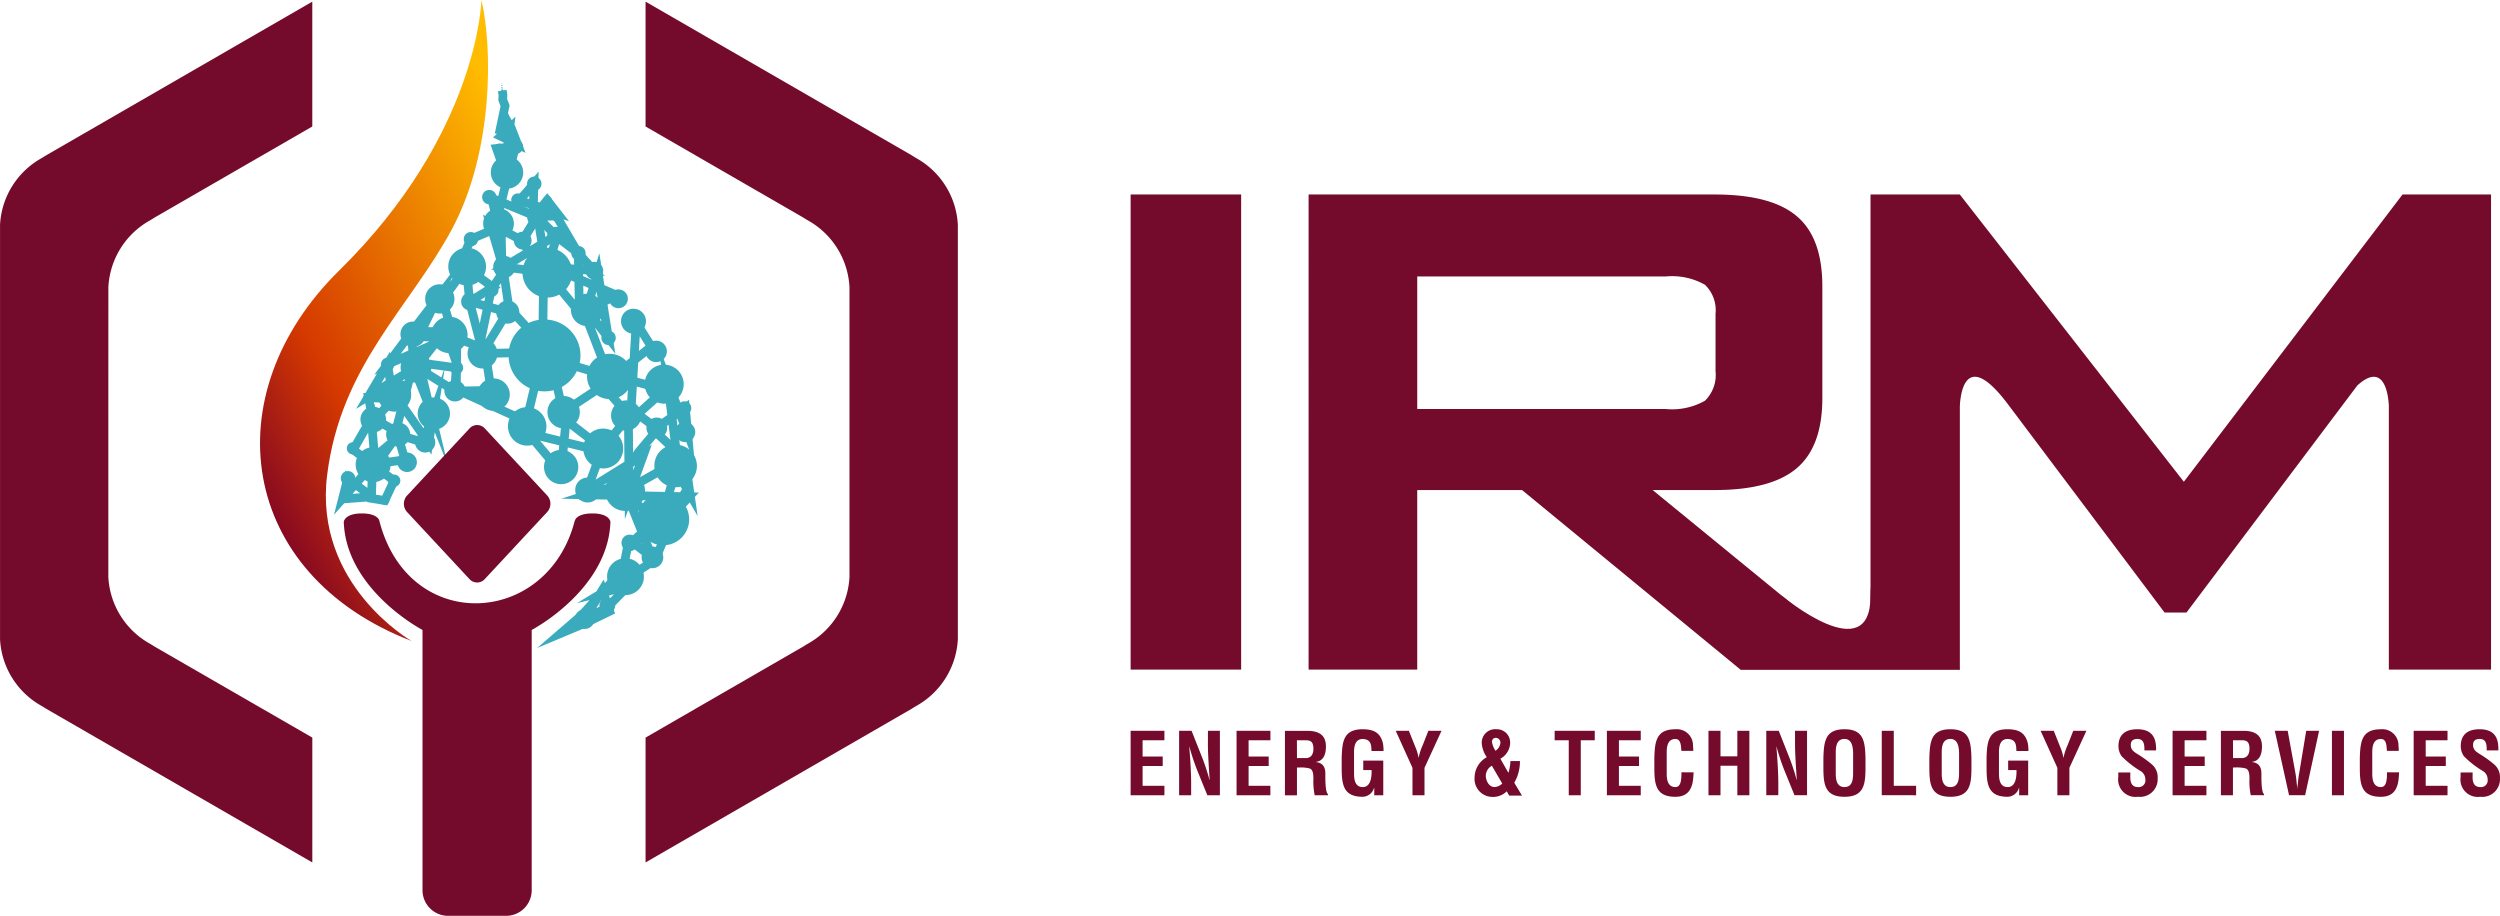
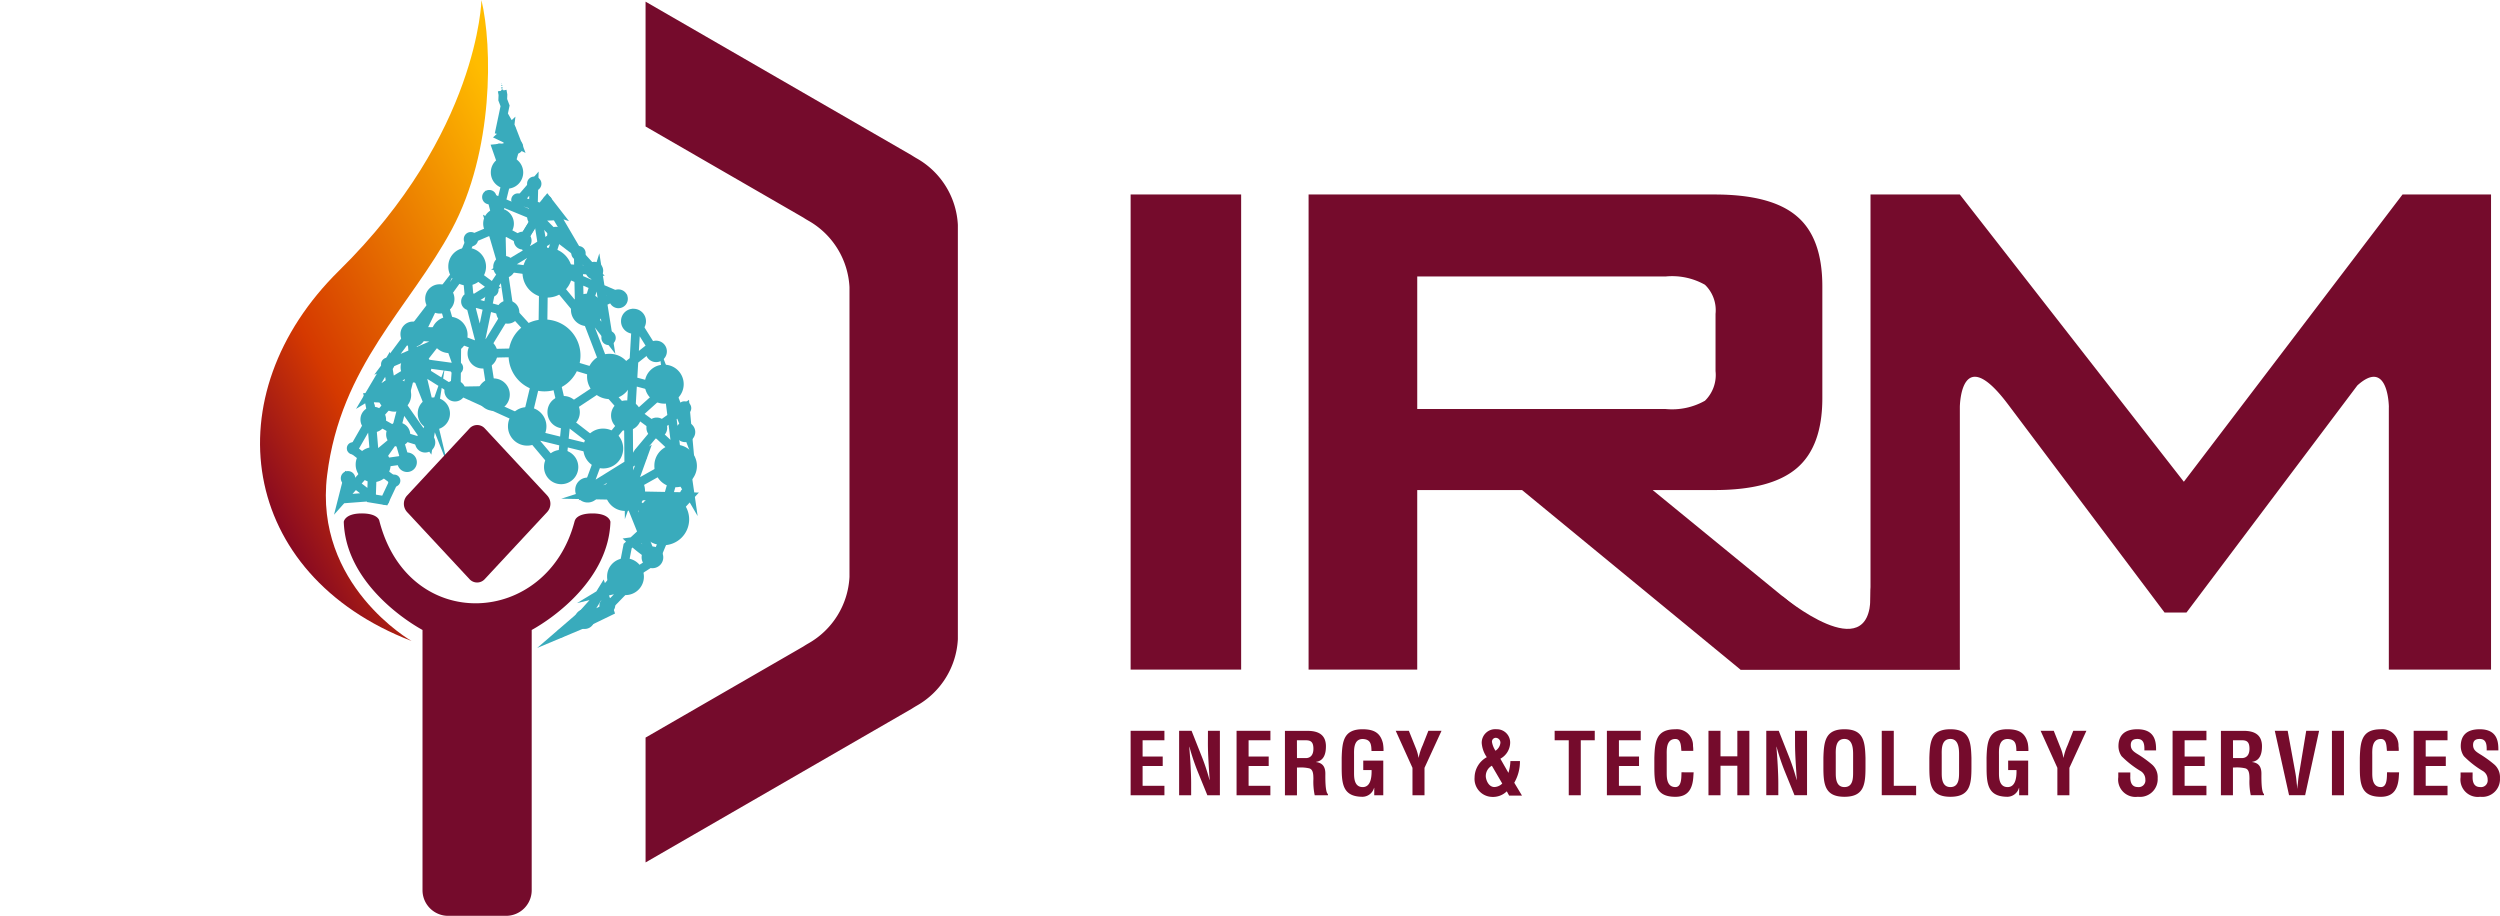
<svg xmlns="http://www.w3.org/2000/svg" id="Group_1769" data-name="Group 1769" width="214.669" height="78.637" viewBox="0 0 214.669 78.637">
  <defs>
    <clipPath id="clip-path">
      <path id="Path_2248" data-name="Path 2248" d="M302.522,149.2s-.232,11.441-12.216,23.228c-10.864,10.686-8.639,26.089,6.214,31.812,0,0-8.41-4.8-7.25-14.233s7.1-14.39,10.711-21.118,3.49-15.7,2.54-19.69" transform="translate(-283.51 -149.199)" fill="none" clip-rule="evenodd" />
    </clipPath>
    <linearGradient id="linear-gradient" x1="0.862" y1="0.038" x2="0.207" y2="0.874" gradientUnits="objectBoundingBox">
      <stop offset="0" stop-color="#ffbc00" />
      <stop offset="0.67" stop-color="#d53900" />
      <stop offset="1" stop-color="#780028" />
    </linearGradient>
  </defs>
  <path id="Path_2246" data-name="Path 2246" d="M309.751,242.08l2.435-.186-2.061-1.584-.438,1.725,2.567-2.893-.1,2.887,1.147.188.8-1.7-1.991-1.492-1.51-1.172,1.546-2.693.278,3.3,2.041-1.691.568,1.945-2.38.338,1.765-2.5,2.184.673.866-2.471-.394,2.543-2.838-4.058-1.763,2.017,1.775,1,1.474-5.664,1.413,3.575-.761-3.2L319.3,232.8l.144-1.98-3.128-.425,2.162-2.754.99,2.79.024-2.15,2.391.894.556,3.587-2.729.048,5.749,2.609,1.425-5.942-5.232.116,2.176-3.56-3.242-.9.911,3.548.942-4.562,1.063-1.573.459,3.116,2.9,3.188.073-5.556-1.812-3.4,1.268-2.055,1.6,1.632-4.453,2.687,3.662.488,2.818,3.4-.1-5.07,1.358,1.5-3.7-.3,5.66,2.42-2.6,1.244,1.866,2.4-.893-5.607-1.111,3.575,2.054,5.342-5-1.5,1.065,4.573,3.4-2.254,2.271,2.561L332,237.75l-3.129-2.425-.435,4.469-2.826-3.358,6.3,1.546-1.23,3.335,4.829-3-1.232,3.406-.048-6.208,3.14-2.826-4.372-1.16L336.194,229l-1.305-2.078-.434,7.465,2.175,1.6,2.482-1.741.2,2.217-1.739-4.517.87,6.884-4.855,2.729,3.7,2.657,2.145-2.324-8.715-.164,3-.966,2.512,6.256a12.082,12.082,0,0,1-1.667-1.28c.169-.024,2.971-.87,2.971-.87l-1.015,2.454-2.459,1.57-2,1.209,2.09-.5-1.775,1.826-1.923.971,1.548-2.52.614,1.848-2.016.978-2.178.914,1.8-1.554,3.551-3.937.387-2,3.068-2.826,1.063-3.72,1.232,2.114-.435-3.007-2.536-2.367-1.522,1.824" transform="translate(-280.263 -199.238)" fill="none" stroke="#39abbc" stroke-miterlimit="22.926" stroke-width="0.75" />
  <path id="Path_2247" data-name="Path 2247" d="M318.247,206.141l-.368-1.879,2.119.091-.49-2.955-1.612,2.723,3.9-2.385-.22-2.772,3.1.207-5.17,2.227,2.1-2.821,2.15-2.8-1.352,2.8,2.633.024-.8-2.751,2.05-2.838.269,3,2-1.236-2.776-2.043.87-2.08,2.608-1.109.072,3.213-1.014-3.454,2.771,1.474,1.268-2.055,1.652-.068,1.875,3.2-1.828-1.4-.906,2.862-.8-4.94.872-1.07.831,1.07-3.225-1.039,1.256-1.452-.072,2.708-3.575-1.473.471,1.848,1.148-4.626.458-1.636-1.641.162.688,1.969L330,181.1l-.771.715,1.445.688-.513-1.328-.672-1.189-.4,1.659.514-2.441-.2-.528.017-.421-.064-.362" transform="translate(-286.234 -170.116)" fill="none" stroke="#39abbc" stroke-miterlimit="22.926" stroke-width="0.75" />
  <g id="Group_1729" data-name="Group 1729" transform="translate(22.329)">
    <g id="Group_1728" data-name="Group 1728" transform="translate(0 0)" clip-path="url(#clip-path)">
      <rect id="Rectangle_460" data-name="Rectangle 460" width="24.149" height="55.04" transform="translate(-4.068 0)" fill="url(#linear-gradient)" />
    </g>
  </g>
-   <path id="Path_2249" data-name="Path 2249" d="M210.436,174.235a6.968,6.968,0,0,1,3.542-5.711c.155-.09.3-.177.425-.261l13.543-7.819V149.724L205.1,162.915c-.129.085-.27.171-.425.261a6.967,6.967,0,0,0-3.542,5.711V186.68h0v17.793a6.966,6.966,0,0,0,3.542,5.711c.151.087.288.172.413.253l22.86,13.2v-10.72L214.4,205.1c-.129-.085-.27-.172-.425-.261a6.968,6.968,0,0,1-3.542-5.711V186.68h0Z" transform="translate(-201.13 -149.582)" fill="#750b2c" />
  <path id="Path_2250" data-name="Path 2250" d="M423.153,174.235a6.967,6.967,0,0,0-3.542-5.711c-.155-.09-.3-.177-.425-.261l-13.543-7.819V149.724l22.848,13.191c.129.085.27.171.426.261a6.967,6.967,0,0,1,3.542,5.711V186.68h0v17.793a6.966,6.966,0,0,1-3.542,5.711c-.151.087-.288.172-.413.253l-22.861,13.2v-10.72l13.543-7.819c.129-.085.27-.172.425-.261a6.967,6.967,0,0,0,3.542-5.711V186.68h0Z" transform="translate(-350.21 -149.582)" fill="#750b2c" />
  <path id="Path_2251" data-name="Path 2251" d="M329.906,312.466s.12-.623,1.549-.609,1.5.72,1.5.72c-.154,4.885-4.818,8.215-6.76,9.286v22.346a2.2,2.2,0,0,1-2.2,2.2h-4.976a2.2,2.2,0,0,1-2.2-2.2V321.863c-1.942-1.071-6.607-4.4-6.761-9.286,0,0,.075-.706,1.5-.72s1.549.609,1.549.609c2.491,9.8,14.464,9.145,16.788,0" transform="translate(-280.539 -267.769)" fill="#750b2c" fill-rule="evenodd" />
  <path id="Path_2252" data-name="Path 2252" d="M329.355,289.911l5.368-5.77a.883.883,0,0,1,1.308,0l5.365,5.766a1.051,1.051,0,0,1,0,1.406l-5.369,5.77a.882.882,0,0,1-1.308,0l-5.365-5.766a1.05,1.05,0,0,1,0-1.406" transform="translate(-294.404 -247.355)" fill="#750b2c" fill-rule="evenodd" />
  <path id="Path_2253" data-name="Path 2253" d="M365.3,250.417a3.086,3.086,0,1,1-3.057,3,3.032,3.032,0,0,1,3.057-3" transform="translate(-318.57 -222.982)" fill="#39abbc" fill-rule="evenodd" />
  <path id="Path_2254" data-name="Path 2254" d="M387.627,284.979a1.711,1.711,0,1,1-1.695,1.666,1.681,1.681,0,0,1,1.695-1.666" transform="translate(-335.842 -248.176)" fill="#39abbc" fill-rule="evenodd" />
  <path id="Path_2255" data-name="Path 2255" d="M389.035,261.284a1.944,1.944,0,1,1-1.926,1.893,1.91,1.91,0,0,1,1.926-1.893" transform="translate(-336.699 -230.903)" fill="#39abbc" fill-rule="evenodd" />
  <path id="Path_2256" data-name="Path 2256" d="M363.7,278.187a1.651,1.651,0,1,1-1.635,1.607,1.622,1.622,0,0,1,1.635-1.607" transform="translate(-318.446 -243.224)" fill="#39abbc" fill-rule="evenodd" />
  <path id="Path_2257" data-name="Path 2257" d="M383.388,242.255a1.39,1.39,0,1,1-1.377,1.353,1.365,1.365,0,0,1,1.377-1.353" transform="translate(-332.983 -217.032)" fill="#39abbc" fill-rule="evenodd" />
  <path id="Path_2258" data-name="Path 2258" d="M368.78,227.694a2.138,2.138,0,1,1-2.118,2.082,2.1,2.1,0,0,1,2.118-2.082" transform="translate(-321.794 -206.418)" fill="#39abbc" fill-rule="evenodd" />
  <path id="Path_2259" data-name="Path 2259" d="M369.009,214.559a.891.891,0,1,1-.883.868.876.876,0,0,1,.883-.868" transform="translate(-322.862 -196.843)" fill="#39abbc" fill-rule="evenodd" />
  <path id="Path_2260" data-name="Path 2260" d="M406.8,281.487a.891.891,0,1,1-.883.868.876.876,0,0,1,.883-.868" transform="translate(-350.409 -245.631)" fill="#39abbc" fill-rule="evenodd" />
  <path id="Path_2261" data-name="Path 2261" d="M375.938,274.659a1.39,1.39,0,1,1-1.377,1.353,1.366,1.366,0,0,1,1.377-1.353" transform="translate(-327.552 -240.653)" fill="#39abbc" fill-rule="evenodd" />
  <path id="Path_2262" data-name="Path 2262" d="M353.75,269.081a1.39,1.39,0,1,1-1.377,1.353,1.366,1.366,0,0,1,1.377-1.353" transform="translate(-311.378 -236.587)" fill="#39abbc" fill-rule="evenodd" />
  <path id="Path_2263" data-name="Path 2263" d="M342.813,269.679a.909.909,0,1,1-.9.885.893.893,0,0,1,.9-.885" transform="translate(-303.753 -237.023)" fill="#39abbc" fill-rule="evenodd" />
  <path id="Path_2264" data-name="Path 2264" d="M334.841,275.116a1.384,1.384,0,1,1-1.371,1.348,1.36,1.36,0,0,1,1.371-1.348" transform="translate(-297.599 -240.986)" fill="#39abbc" fill-rule="evenodd" />
  <path id="Path_2265" data-name="Path 2265" d="M327.843,292.546a.838.838,0,1,1-.83.816.823.823,0,0,1,.83-.816" transform="translate(-292.893 -253.692)" fill="#39abbc" fill-rule="evenodd" />
  <path id="Path_2266" data-name="Path 2266" d="M405.267,305.543a2.221,2.221,0,1,1-2.2,2.162,2.182,2.182,0,0,1,2.2-2.162" transform="translate(-348.332 -263.166)" fill="#39abbc" fill-rule="evenodd" />
  <path id="Path_2267" data-name="Path 2267" d="M410.243,290.073a1.827,1.827,0,1,1-1.81,1.779,1.795,1.795,0,0,1,1.81-1.779" transform="translate(-352.244 -251.889)" fill="#39abbc" fill-rule="evenodd" />
  <path id="Path_2268" data-name="Path 2268" d="M374.934,291.734a1.471,1.471,0,1,1-1.457,1.432,1.445,1.445,0,0,1,1.457-1.432" transform="translate(-326.762 -253.1)" fill="#39abbc" fill-rule="evenodd" />
  <path id="Path_2269" data-name="Path 2269" d="M315.3,290.885a1.5,1.5,0,1,1-1.487,1.462,1.475,1.475,0,0,1,1.487-1.462" transform="translate(-283.272 -252.481)" fill="#39abbc" fill-rule="evenodd" />
  <path id="Path_2270" data-name="Path 2270" d="M317.987,305.257a.357.357,0,1,1-.354.348.351.351,0,0,1,.354-.348" transform="translate(-286.056 -262.958)" fill="#39abbc" fill-rule="evenodd" />
  <path id="Path_2271" data-name="Path 2271" d="M309.006,305.943a.357.357,0,1,1-.354.348.351.351,0,0,1,.354-.348" transform="translate(-279.508 -263.458)" fill="#39abbc" fill-rule="evenodd" />
  <path id="Path_2272" data-name="Path 2272" d="M309.712,298.445a.62.62,0,1,1-.614.6.609.609,0,0,1,.614-.6" transform="translate(-279.833 -257.993)" fill="#39abbc" fill-rule="evenodd" />
  <path id="Path_2273" data-name="Path 2273" d="M350.529,256.467a1.284,1.284,0,1,1-1.272,1.25,1.262,1.262,0,0,1,1.272-1.25" transform="translate(-309.107 -227.392)" fill="#39abbc" fill-rule="evenodd" />
  <path id="Path_2274" data-name="Path 2274" d="M395.024,326.061a1.58,1.58,0,1,1-1.565,1.538,1.552,1.552,0,0,1,1.565-1.538" transform="translate(-341.328 -278.122)" fill="#39abbc" fill-rule="evenodd" />
  <path id="Path_2275" data-name="Path 2275" d="M394.548,298.436a1.711,1.711,0,1,1-1.695,1.666,1.681,1.681,0,0,1,1.695-1.666" transform="translate(-340.887 -257.986)" fill="#39abbc" fill-rule="evenodd" />
  <path id="Path_2276" data-name="Path 2276" d="M384.091,342.213a.845.845,0,1,1-.837.823.83.83,0,0,1,.837-.823" transform="translate(-333.89 -289.897)" fill="#39abbc" fill-rule="evenodd" />
  <path id="Path_2277" data-name="Path 2277" d="M391.7,338.509a.678.678,0,1,1-.672.66.666.666,0,0,1,.672-.66" transform="translate(-339.557 -287.197)" fill="#39abbc" fill-rule="evenodd" />
  <path id="Path_2278" data-name="Path 2278" d="M407.039,264.733a1.673,1.673,0,1,1-1.658,1.629,1.644,1.644,0,0,1,1.658-1.629" transform="translate(-350.019 -233.418)" fill="#39abbc" fill-rule="evenodd" />
  <path id="Path_2279" data-name="Path 2279" d="M398.931,247.014a1.072,1.072,0,1,1-1.062,1.044,1.053,1.053,0,0,1,1.062-1.044" transform="translate(-344.543 -220.501)" fill="#39abbc" fill-rule="evenodd" />
  <path id="Path_2280" data-name="Path 2280" d="M377.863,348.53a.353.353,0,1,1-.35.344.347.347,0,0,1,.35-.344" transform="translate(-329.704 -294.502)" fill="#39abbc" fill-rule="evenodd" />
  <path id="Path_2281" data-name="Path 2281" d="M359.308,244.411a.992.992,0,1,1-.982.965.974.974,0,0,1,.982-.965" transform="translate(-315.718 -218.604)" fill="#39abbc" fill-rule="evenodd" />
  <path id="Path_2282" data-name="Path 2282" d="M387.366,232.148a.76.76,0,1,1-.753.74.747.747,0,0,1,.753-.74" transform="translate(-336.338 -209.665)" fill="#39abbc" fill-rule="evenodd" />
  <path id="Path_2283" data-name="Path 2283" d="M344.2,263.612a.573.573,0,1,1-.568.558.564.564,0,0,1,.568-.558" transform="translate(-305.01 -232.601)" fill="#39abbc" fill-rule="evenodd" />
  <path id="Path_2284" data-name="Path 2284" d="M324.632,299.558a.521.521,0,1,1-.516.507.512.512,0,0,1,.516-.507" transform="translate(-290.781 -258.804)" fill="#39abbc" fill-rule="evenodd" />
  <path id="Path_2285" data-name="Path 2285" d="M322.078,306.387a.373.373,0,1,1-.369.363.366.366,0,0,1,.369-.363" transform="translate(-289.026 -263.781)" fill="#39abbc" fill-rule="evenodd" />
  <path id="Path_2286" data-name="Path 2286" d="M316.415,278.06a1.1,1.1,0,1,1-1.089,1.07,1.08,1.08,0,0,1,1.089-1.07" transform="translate(-284.374 -243.132)" fill="#39abbc" fill-rule="evenodd" />
  <path id="Path_2287" data-name="Path 2287" d="M329.346,260.7a1.318,1.318,0,1,1-1.306,1.284,1.3,1.3,0,0,1,1.306-1.284" transform="translate(-293.641 -230.477)" fill="#39abbc" fill-rule="evenodd" />
  <path id="Path_2288" data-name="Path 2288" d="M347.961,241.966a.752.752,0,1,1-.745.733.739.739,0,0,1,.745-.733" transform="translate(-307.619 -216.822)" fill="#39abbc" fill-rule="evenodd" />
  <path id="Path_2289" data-name="Path 2289" d="M355.146,238.728a.616.616,0,1,1-.61.6.605.605,0,0,1,.61-.6" transform="translate(-312.956 -214.462)" fill="#39abbc" fill-rule="evenodd" />
  <path id="Path_2290" data-name="Path 2290" d="M394.877,240.883a.807.807,0,1,1-.8.786.793.793,0,0,1,.8-.786" transform="translate(-341.78 -216.032)" fill="#39abbc" fill-rule="evenodd" />
  <path id="Path_2291" data-name="Path 2291" d="M417.134,303.592a.622.622,0,1,1-.616.606.611.611,0,0,1,.616-.606" transform="translate(-358.137 -261.744)" fill="#39abbc" fill-rule="evenodd" />
  <path id="Path_2292" data-name="Path 2292" d="M405.3,322.342a.93.93,0,1,1-.921.905.914.914,0,0,1,.921-.905" transform="translate(-349.285 -275.412)" fill="#39abbc" fill-rule="evenodd" />
  <path id="Path_2293" data-name="Path 2293" d="M390.916,335.007a.5.5,0,1,1-.494.485.49.49,0,0,1,.494-.485" transform="translate(-339.115 -284.644)" fill="#39abbc" fill-rule="evenodd" />
  <path id="Path_2294" data-name="Path 2294" d="M415.859,282.884a.865.865,0,1,1-.857.842.85.85,0,0,1,.857-.842" transform="translate(-357.032 -246.649)" fill="#39abbc" fill-rule="evenodd" />
  <path id="Path_2295" data-name="Path 2295" d="M416.383,276.341a.585.585,0,1,1-.579.569.574.574,0,0,1,.579-.569" transform="translate(-357.617 -241.88)" fill="#39abbc" fill-rule="evenodd" />
  <path id="Path_2296" data-name="Path 2296" d="M311.525,289.312a.521.521,0,1,1-.516.507.512.512,0,0,1,.516-.507" transform="translate(-281.226 -251.334)" fill="#39abbc" fill-rule="evenodd" />
  <path id="Path_2297" data-name="Path 2297" d="M333.476,286.149a.869.869,0,1,1-.861.846.854.854,0,0,1,.861-.846" transform="translate(-296.976 -249.029)" fill="#39abbc" fill-rule="evenodd" />
  <path id="Path_2298" data-name="Path 2298" d="M384.423,300.505a1.069,1.069,0,1,1-1.059,1.041,1.051,1.051,0,0,1,1.059-1.041" transform="translate(-333.97 -259.494)" fill="#39abbc" fill-rule="evenodd" />
  <path id="Path_2299" data-name="Path 2299" d="M358.325,230.279a.949.949,0,1,1-.94.924.932.932,0,0,1,.94-.924" transform="translate(-315.032 -208.302)" fill="#39abbc" fill-rule="evenodd" />
  <path id="Path_2300" data-name="Path 2300" d="M396.007,276.049a1.3,1.3,0,1,1-1.291,1.269,1.281,1.281,0,0,1,1.291-1.269" transform="translate(-342.245 -241.666)" fill="#39abbc" fill-rule="evenodd" />
  <path id="Path_2301" data-name="Path 2301" d="M339.279,249.525a1.563,1.563,0,1,1-1.549,1.522,1.536,1.536,0,0,1,1.549-1.522" transform="translate(-300.705 -222.331)" fill="#39abbc" fill-rule="evenodd" />
  <path id="Path_2302" data-name="Path 2302" d="M375.235,221.055a.762.762,0,1,1-.755.742.749.749,0,0,1,.755-.742" transform="translate(-327.494 -201.579)" fill="#39abbc" fill-rule="evenodd" />
  <path id="Path_2303" data-name="Path 2303" d="M364.663,222.614a.762.762,0,1,1-.755.742.749.749,0,0,1,.755-.742" transform="translate(-319.787 -202.715)" fill="#39abbc" fill-rule="evenodd" />
-   <path id="Path_2304" data-name="Path 2304" d="M398.726,318.575a.707.707,0,1,1-.7.688.694.694,0,0,1,.7-.688" transform="translate(-344.658 -272.666)" fill="#39abbc" fill-rule="evenodd" />
  <path id="Path_2305" data-name="Path 2305" d="M406.52,257.129a.92.92,0,1,1-.912.9.9.9,0,0,1,.912-.9" transform="translate(-350.185 -227.875)" fill="#39abbc" fill-rule="evenodd" />
  <path id="Path_2306" data-name="Path 2306" d="M324.487,283.042a1.033,1.033,0,1,1-1.024,1.006,1.015,1.015,0,0,1,1.024-1.006" transform="translate(-290.305 -246.764)" fill="#39abbc" fill-rule="evenodd" />
  <path id="Path_2307" data-name="Path 2307" d="M322.213,269.007a1.437,1.437,0,1,1-1.424,1.4,1.412,1.412,0,0,1,1.424-1.4" transform="translate(-288.356 -236.533)" fill="#39abbc" fill-rule="evenodd" />
  <path id="Path_2308" data-name="Path 2308" d="M392.263,253.968a.616.616,0,1,1-.61.6.6.6,0,0,1,.61-.6" transform="translate(-340.012 -225.571)" fill="#39abbc" fill-rule="evenodd" />
  <path id="Path_2309" data-name="Path 2309" d="M382.727,227.143a.616.616,0,1,1-.61.6.605.605,0,0,1,.61-.6" transform="translate(-333.06 -206.017)" fill="#39abbc" fill-rule="evenodd" />
  <path id="Path_2310" data-name="Path 2310" d="M402.13,291.229a.622.622,0,1,1-.616.606.611.611,0,0,1,.616-.606" transform="translate(-347.2 -252.732)" fill="#39abbc" fill-rule="evenodd" />
  <path id="Path_2311" data-name="Path 2311" d="M344.739,227.695a1.62,1.62,0,1,1-1.6,1.577,1.591,1.591,0,0,1,1.6-1.577" transform="translate(-304.644 -206.418)" fill="#39abbc" fill-rule="evenodd" />
  <path id="Path_2312" data-name="Path 2312" d="M348.668,222.7a.616.616,0,1,1-.61.6.6.6,0,0,1,.61-.6" transform="translate(-308.234 -202.774)" fill="#39abbc" fill-rule="evenodd" />
  <path id="Path_2313" data-name="Path 2313" d="M355.509,215.2a1.318,1.318,0,1,1-1.306,1.284,1.3,1.3,0,0,1,1.306-1.284" transform="translate(-312.712 -197.313)" fill="#39abbc" fill-rule="evenodd" />
  <path id="Path_2314" data-name="Path 2314" d="M363.661,210.465a.573.573,0,1,1-.568.558.563.563,0,0,1,.568-.558" transform="translate(-319.194 -193.859)" fill="#39abbc" fill-rule="evenodd" />
  <path id="Path_2315" data-name="Path 2315" d="M358,198.721a1.39,1.39,0,1,1-1.377,1.353A1.365,1.365,0,0,1,358,198.721" transform="translate(-314.476 -185.298)" fill="#39abbc" fill-rule="evenodd" />
  <path id="Path_2316" data-name="Path 2316" d="M368.721,205.139a.616.616,0,1,1-.61.6.605.605,0,0,1,.61-.6" transform="translate(-322.851 -189.977)" fill="#39abbc" fill-rule="evenodd" />
-   <path id="Path_2317" data-name="Path 2317" d="M376.168,215.834a.477.477,0,1,1-.472.464.469.469,0,0,1,.472-.464" transform="translate(-328.38 -197.772)" fill="#39abbc" fill-rule="evenodd" />
  <path id="Path_2318" data-name="Path 2318" d="M373.511,211.235a.384.384,0,1,1-.381.374.378.378,0,0,1,.381-.374" transform="translate(-326.51 -194.42)" fill="#39abbc" fill-rule="evenodd" />
  <path id="Path_2319" data-name="Path 2319" d="M362.924,193.41a.616.616,0,1,1-.61.6.605.605,0,0,1,.61-.6" transform="translate(-318.626 -181.427)" fill="#39abbc" fill-rule="evenodd" />
  <path id="Path_2320" data-name="Path 2320" d="M358.263,194.675a.384.384,0,1,1-.381.374.378.378,0,0,1,.381-.374" transform="translate(-315.395 -182.348)" fill="#39abbc" fill-rule="evenodd" />
  <path id="Path_2321" data-name="Path 2321" d="M337.071,239.26a1.257,1.257,0,1,1-1.245,1.224,1.235,1.235,0,0,1,1.245-1.224" transform="translate(-299.317 -214.849)" fill="#39abbc" fill-rule="evenodd" />
  <path id="Path_2322" data-name="Path 2322" d="M329.072,251.074a1.087,1.087,0,1,1-1.077,1.058,1.068,1.068,0,0,1,1.077-1.058" transform="translate(-293.608 -223.461)" fill="#39abbc" fill-rule="evenodd" />
  <path id="Path_2323" data-name="Path 2323" d="M322.415,262.5a.573.573,0,1,1-.568.558.563.563,0,0,1,.568-.558" transform="translate(-289.127 -231.789)" fill="#39abbc" fill-rule="evenodd" />
  <path id="Path_2324" data-name="Path 2324" d="M316.737,273.54a.444.444,0,1,1-.44.433.437.437,0,0,1,.44-.433" transform="translate(-285.081 -239.837)" fill="#39abbc" fill-rule="evenodd" />
  <path id="Path_2325" data-name="Path 2325" d="M354.482,209.385a.616.616,0,1,1-.61.6.605.605,0,0,1,.61-.6" transform="translate(-312.471 -193.072)" fill="#39abbc" fill-rule="evenodd" />
  <path id="Path_2326" data-name="Path 2326" d="M361.417,188.018a.462.462,0,1,1-.458.45.454.454,0,0,1,.458-.45" transform="translate(-317.637 -177.496)" fill="#39abbc" fill-rule="evenodd" />
  <path id="Path_2327" data-name="Path 2327" d="M358.871,191.086a.345.345,0,1,1-.342.336.339.339,0,0,1,.342-.336" transform="translate(-315.866 -179.732)" fill="#39abbc" fill-rule="evenodd" />
-   <path id="Path_2328" data-name="Path 2328" d="M359.731,184.194a.384.384,0,1,1-.381.374.378.378,0,0,1,.381-.374" transform="translate(-316.465 -174.708)" fill="#39abbc" fill-rule="evenodd" />
  <path id="Path_2329" data-name="Path 2329" d="M360.576,181.9a.224.224,0,1,1-.222.218.22.22,0,0,1,.222-.218" transform="translate(-317.197 -173.038)" fill="#39abbc" fill-rule="evenodd" />
  <path id="Path_2330" data-name="Path 2330" d="M360,180.161a.168.168,0,1,1-.166.164.165.165,0,0,1,.166-.164" transform="translate(-316.814 -171.769)" fill="#39abbc" fill-rule="evenodd" />
  <path id="Path_2331" data-name="Path 2331" d="M360.137,178.721a.138.138,0,1,1-.136.134.135.135,0,0,1,.136-.134" transform="translate(-316.939 -170.719)" fill="#39abbc" fill-rule="evenodd" />
  <path id="Path_2332" data-name="Path 2332" d="M360.006,177.539a.1.1,0,1,1-.1.094.095.095,0,0,1,.1-.094" transform="translate(-316.874 -169.857)" fill="#39abbc" fill-rule="evenodd" />
  <path id="Path_2333" data-name="Path 2333" d="M360,176.823a.06.06,0,1,1-.06.059.059.059,0,0,1,.06-.059" transform="translate(-316.899 -169.336)" fill="#39abbc" fill-rule="evenodd" />
  <path id="Path_2334" data-name="Path 2334" d="M359.993,176.092a.044.044,0,1,1-.044.043.044.044,0,0,1,.044-.043" transform="translate(-316.902 -168.803)" fill="#39abbc" fill-rule="evenodd" />
  <path id="Path_2335" data-name="Path 2335" d="M359.971,175.6a.023.023,0,0,1,0,.045.022.022,0,0,1-.021-.023.022.022,0,0,1,.022-.022" transform="translate(-316.902 -168.443)" fill="#39abbc" fill-rule="evenodd" />
  <path id="Path_2336" data-name="Path 2336" d="M676.756,382.041c-.007-.546.037-1.815-1.608-1.815-1.092,0-1.623.516-1.623,1.461a1.539,1.539,0,0,0,.265.848,8.1,8.1,0,0,0,1.631,1.276.838.838,0,0,1,.413.73.573.573,0,0,1-.642.649c-.509,0-.671-.391-.649-.93v-.324H673.51v.406a1.49,1.49,0,0,0,1.682,1.682,1.519,1.519,0,0,0,1.7-1.594,1.445,1.445,0,0,0-.465-1.158,9.564,9.564,0,0,0-1.254-.907c-.325-.206-.59-.369-.59-.789,0-.376.221-.517.568-.517.568,0,.612.487.6.981Zm-4.367,3.851v-.812h-1.874v-1.7h1.726v-.812h-1.726V381.17h1.874v-.811h-2.907v5.533Zm-5.193-1.97c-.022.354.044,1.269-.525,1.269-.708,0-.745-.745-.745-1.2v-1.534c0-.428-.066-1.395.745-1.395.509,0,.472.664.516,1.018H668.2a2.671,2.671,0,0,0-.022-.421,1.384,1.384,0,0,0-1.512-1.431c-1.653,0-1.763,1.048-1.808,2.457v.789c0,1.476.111,2.553,1.808,2.553,1.153,0,1.493-.775,1.544-1.785.008-.1.015-.214.022-.317Zm-3.7,1.97v-5.533h-1.033v5.533Zm-3.829-1.985c-.059.31-.1.627-.125.944a4.515,4.515,0,0,0-.045.457h-.015c0-.155-.029-.31-.044-.457-.03-.317-.066-.635-.125-.944l-.649-3.549h-1.107l1.225,5.533h1.38l1.2-5.533h-1.107Zm-5.7-2.737h.767c.391.007.649.111.649.73,0,.553-.266.775-.6.8h-.812Zm.184,2.339a3.17,3.17,0,0,1,.878.074c.354.1.347.568.354.907a5.578,5.578,0,0,0,.111,1.4h1.136v-.1c-.251-.162-.221-1.52-.221-1.749,0-.531-.184-.922-.8-1v-.015c.693-.1.848-.73.848-1.335,0-1.018-.679-1.328-1.571-1.328h-1.955v5.533h1.033v-2.383Zm-2.464,2.383v-.812h-1.874v-1.7h1.727v-.812h-1.727V381.17h1.874v-.811h-2.907v5.533Zm-4.323-3.851c-.007-.546.037-1.815-1.608-1.815-1.092,0-1.623.516-1.623,1.461a1.536,1.536,0,0,0,.265.848,8.1,8.1,0,0,0,1.631,1.276.838.838,0,0,1,.413.73.572.572,0,0,1-.642.649c-.509,0-.671-.391-.649-.93v-.324h-1.033v.406a1.49,1.49,0,0,0,1.682,1.682,1.519,1.519,0,0,0,1.7-1.594,1.445,1.445,0,0,0-.465-1.158,9.567,9.567,0,0,0-1.254-.907c-.325-.206-.59-.369-.59-.789,0-.376.221-.517.568-.517.568,0,.612.487.6.981Zm-8.787-1.682h-1.129l1.439,3.18v2.354h1.033v-2.354l1.461-3.18h-1.129l-.494,1.254a4.723,4.723,0,0,0-.339,1.048H639.4a3.72,3.72,0,0,0-.243-.848Zm-5.769,3.113c0,1.476.111,2.553,1.808,2.553a1.048,1.048,0,0,0,.974-.767h.015v.635h.775v-2.973h-1.719v.811h.716c.022.833-.17,1.461-.76,1.461-.708,0-.745-.745-.745-1.2v-1.534c0-.428-.066-1.395.745-1.395.7.03.738.472.752,1.033H636.4a3.445,3.445,0,0,0-.052-.671c-.236-.959-.848-1.188-1.734-1.2-1.653,0-1.763,1.048-1.808,2.457Zm-3.851-1.018c0-.428-.066-1.395.745-1.395.767,0,.745.981.745,1.424V383.9c0,.531-.008,1.291-.745,1.291-.708,0-.745-.745-.745-1.2Zm-1.063,1.018c0,1.476.111,2.553,1.808,2.553s1.807-1.077,1.807-2.553v-.789c-.044-1.409-.155-2.457-1.807-2.457s-1.763,1.048-1.808,2.457Zm-1.136,2.42v-.812h-1.918v-4.722h-1.033v5.533Zm-6.9-3.438c0-.428-.066-1.395.745-1.395.767,0,.745.981.745,1.424V383.9c0,.531-.007,1.291-.745,1.291-.708,0-.745-.745-.745-1.2Zm-1.062,1.018c0,1.476.111,2.553,1.807,2.553s1.808-1.077,1.808-2.553v-.789c-.044-1.409-.155-2.457-1.808-2.457s-1.763,1.048-1.807,2.457Zm-2.435-2.023c0,.5.022,1.025.052,1.555s.066,1.068.1,1.569H616.5a18.483,18.483,0,0,0-.738-2.195l-.8-2.02h-1.07v5.533h1.033v-1.039c0-.442-.022-.994-.052-1.546s-.074-1.119-.111-1.576h.015a18.5,18.5,0,0,0,.738,2.195l.8,1.966h1.077v-5.533h-1.033Zm-6.4,4.443v-2.531h1.446v2.531h1.033v-5.533h-1.033v2.191h-1.446v-2.191h-1.033v5.533Zm-3.348-1.97c-.022.354.044,1.269-.525,1.269-.708,0-.745-.745-.745-1.2v-1.534c0-.428-.066-1.395.745-1.395.509,0,.472.664.516,1.018h1.018a2.7,2.7,0,0,0-.022-.421,1.384,1.384,0,0,0-1.512-1.431c-1.653,0-1.763,1.048-1.808,2.457v.789c0,1.476.111,2.553,1.808,2.553,1.153,0,1.493-.775,1.544-1.785.008-.1.015-.214.022-.317Zm-3.5,1.97v-.812h-1.874v-1.7h1.726v-.812h-1.726V381.17h1.874v-.811h-2.907v5.533Zm-7.392-4.722h1.21v4.722h1.033V381.17h1.2v-.811h-3.445Zm-4.5,3.718a1.012,1.012,0,0,1-.671.3c-.428,0-.679-.443-.738-.848a1.009,1.009,0,0,1,.517-.981Zm-.162-2.132a1.6,1.6,0,0,0,.841-1.38,1.14,1.14,0,0,0-1.166-1.151,1.162,1.162,0,0,0-1.276,1.2,2.453,2.453,0,0,0,.435,1.2,2.013,2.013,0,0,0-1.048,1.741,1.544,1.544,0,0,0,1.475,1.668,1.688,1.688,0,0,0,1.291-.479l.2.369h1.106l-.664-1.106a3.644,3.644,0,0,0,.487-1.859h-.819a3.922,3.922,0,0,1-.17,1.011Zm-.42-.686a1.973,1.973,0,0,1-.3-.745.327.327,0,0,1,.354-.362.412.412,0,0,1,.369.435A.919.919,0,0,1,590.643,382.07Zm-7.437-1.711h-1.129l1.439,3.18v2.354h1.033v-2.354l1.461-3.18h-1.129l-.494,1.254a4.713,4.713,0,0,0-.339,1.048h-.015a3.717,3.717,0,0,0-.243-.848Zm-5.769,3.113c0,1.476.111,2.553,1.807,2.553a1.048,1.048,0,0,0,.974-.767h.015v.635h.775v-2.973h-1.719v.811H580c.022.833-.17,1.461-.76,1.461-.708,0-.745-.745-.745-1.2v-1.534c0-.428-.066-1.395.745-1.395.7.03.738.472.753,1.033h1.033a3.417,3.417,0,0,0-.052-.671c-.236-.959-.848-1.188-1.734-1.2-1.652,0-1.763,1.048-1.807,2.457Zm-3.844-2.3h.767c.391.007.649.111.649.73,0,.553-.266.775-.6.8h-.811Zm.184,2.339a3.17,3.17,0,0,1,.878.074c.354.1.347.568.354.907a5.584,5.584,0,0,0,.111,1.4h1.136v-.1c-.251-.162-.221-1.52-.221-1.749,0-.531-.185-.922-.8-1v-.015c.694-.1.849-.73.849-1.335,0-1.018-.679-1.328-1.572-1.328H572.56v5.533h1.033v-2.383Zm-2.464,2.383v-.812H569.44v-1.7h1.726v-.812H569.44V381.17h1.874v-.811h-2.907v5.533Zm-5.364-4.443c0,.5.022,1.025.052,1.555s.066,1.068.1,1.569h-.015a18.459,18.459,0,0,0-.738-2.195l-.8-2.02h-1.07v5.533h1.033v-1.039c0-.442-.022-.994-.051-1.546s-.074-1.119-.111-1.576h.015a18.507,18.507,0,0,0,.738,2.195l.8,1.966h1.077v-5.533H565.95Zm-3.733,4.443v-.812h-1.874v-1.7h1.727v-.812h-1.727V381.17h1.874v-.811H559.31v5.533Z" transform="translate(-462.226 -317.607)" fill="#750b2c" />
  <path id="Path_2337" data-name="Path 2337" d="M605.253,217.851H583.921v11.385h21.332a5.738,5.738,0,0,0,3.373-.712,3.089,3.089,0,0,0,.909-2.543v-4.915a3.035,3.035,0,0,0-.909-2.5,5.738,5.738,0,0,0-3.373-.712m62.1,11.221s-.028-4.284-2.706-1.866l-14.673,19.5h-1.884l-13.448-17.885-.005-.006c-4.024-5.352-4.122.081-4.124.252v22.542H611.675L592.92,236.193h-9v15.417h-9.329V210.815h34.865q4.882,0,7.063,1.871c1.463,1.238,2.187,3.241,2.187,6.022V228.3c0,2.754-.724,4.757-2.187,6.009s-3.808,1.884-7.062,1.884h-5.323l18.708,15.3V210.815h7.669l19.237,24.666,18.777-24.666h7.6v40.794h-8.776V229.072ZM559.31,251.609V210.815H568.8v40.794Z" transform="translate(-462.226 -194.114)" fill="#750b2c" fill-rule="evenodd" />
  <path id="Path_2338" data-name="Path 2338" d="M756.133,331.34s7.538,6.277,7.538,0,5.986,1.115,5.986,1.115l1.683,5.169H752.505l.9-3.6Z" transform="translate(-603.056 -280.129)" fill="#750b2c" fill-rule="evenodd" />
</svg>